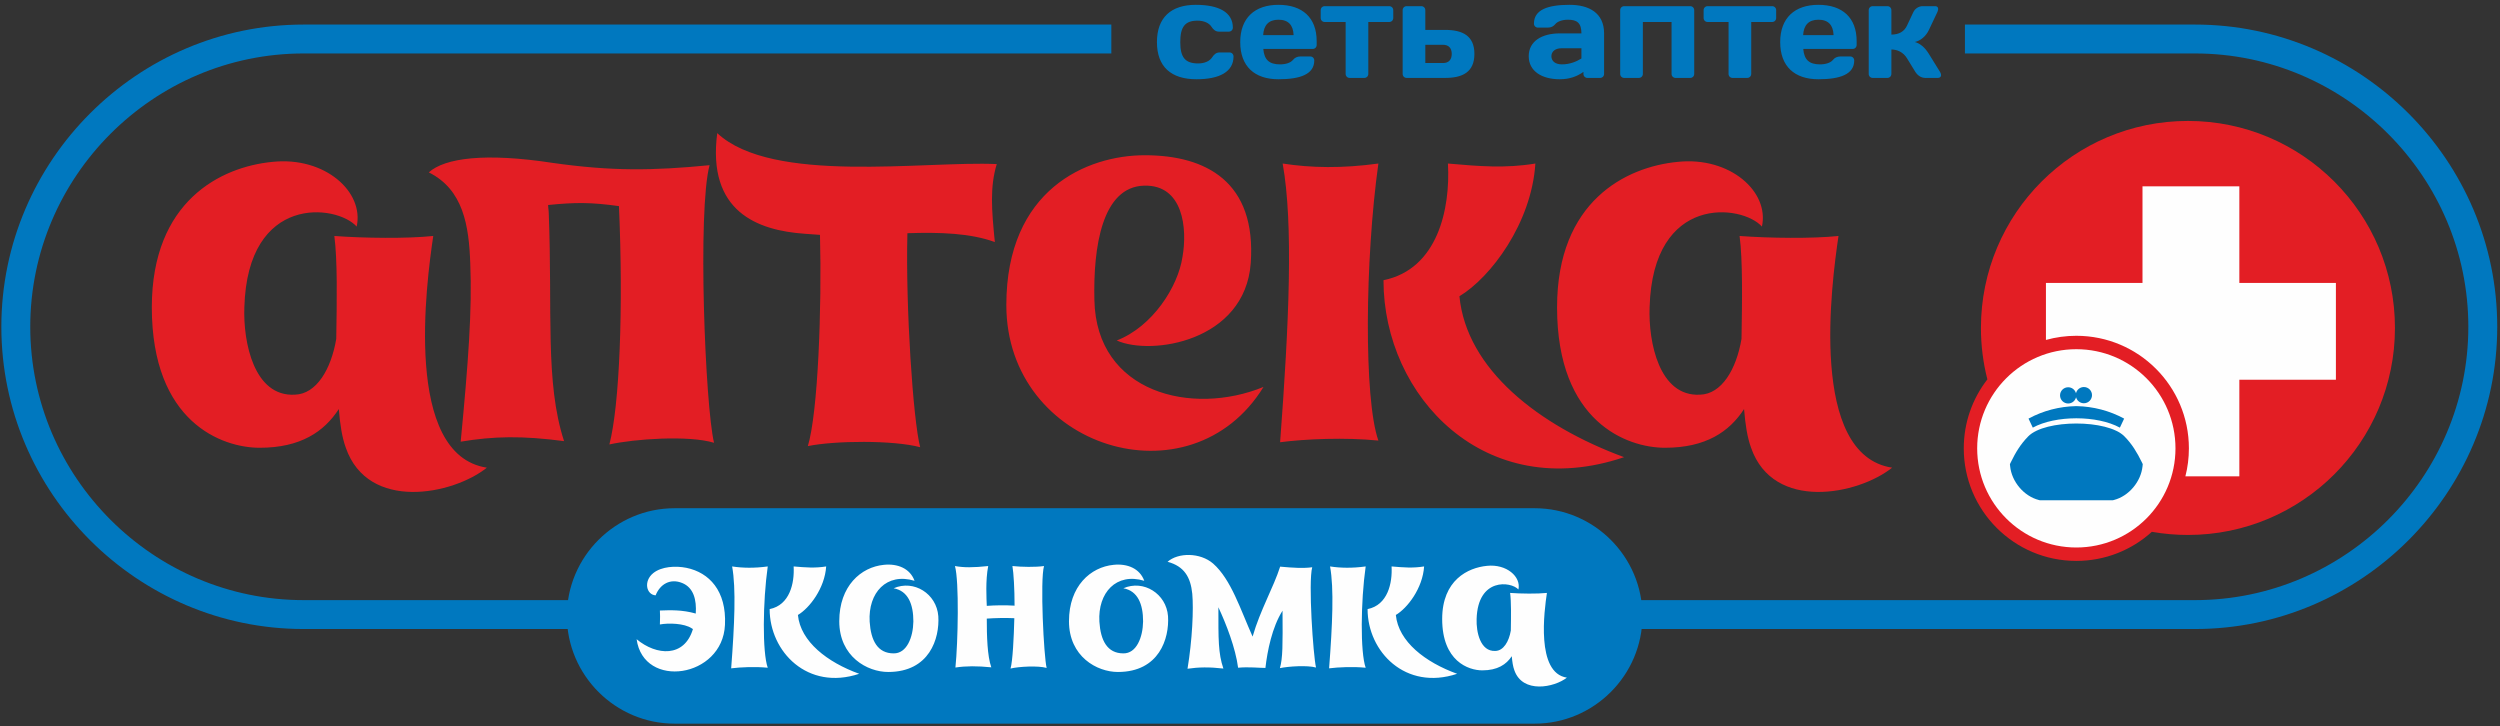
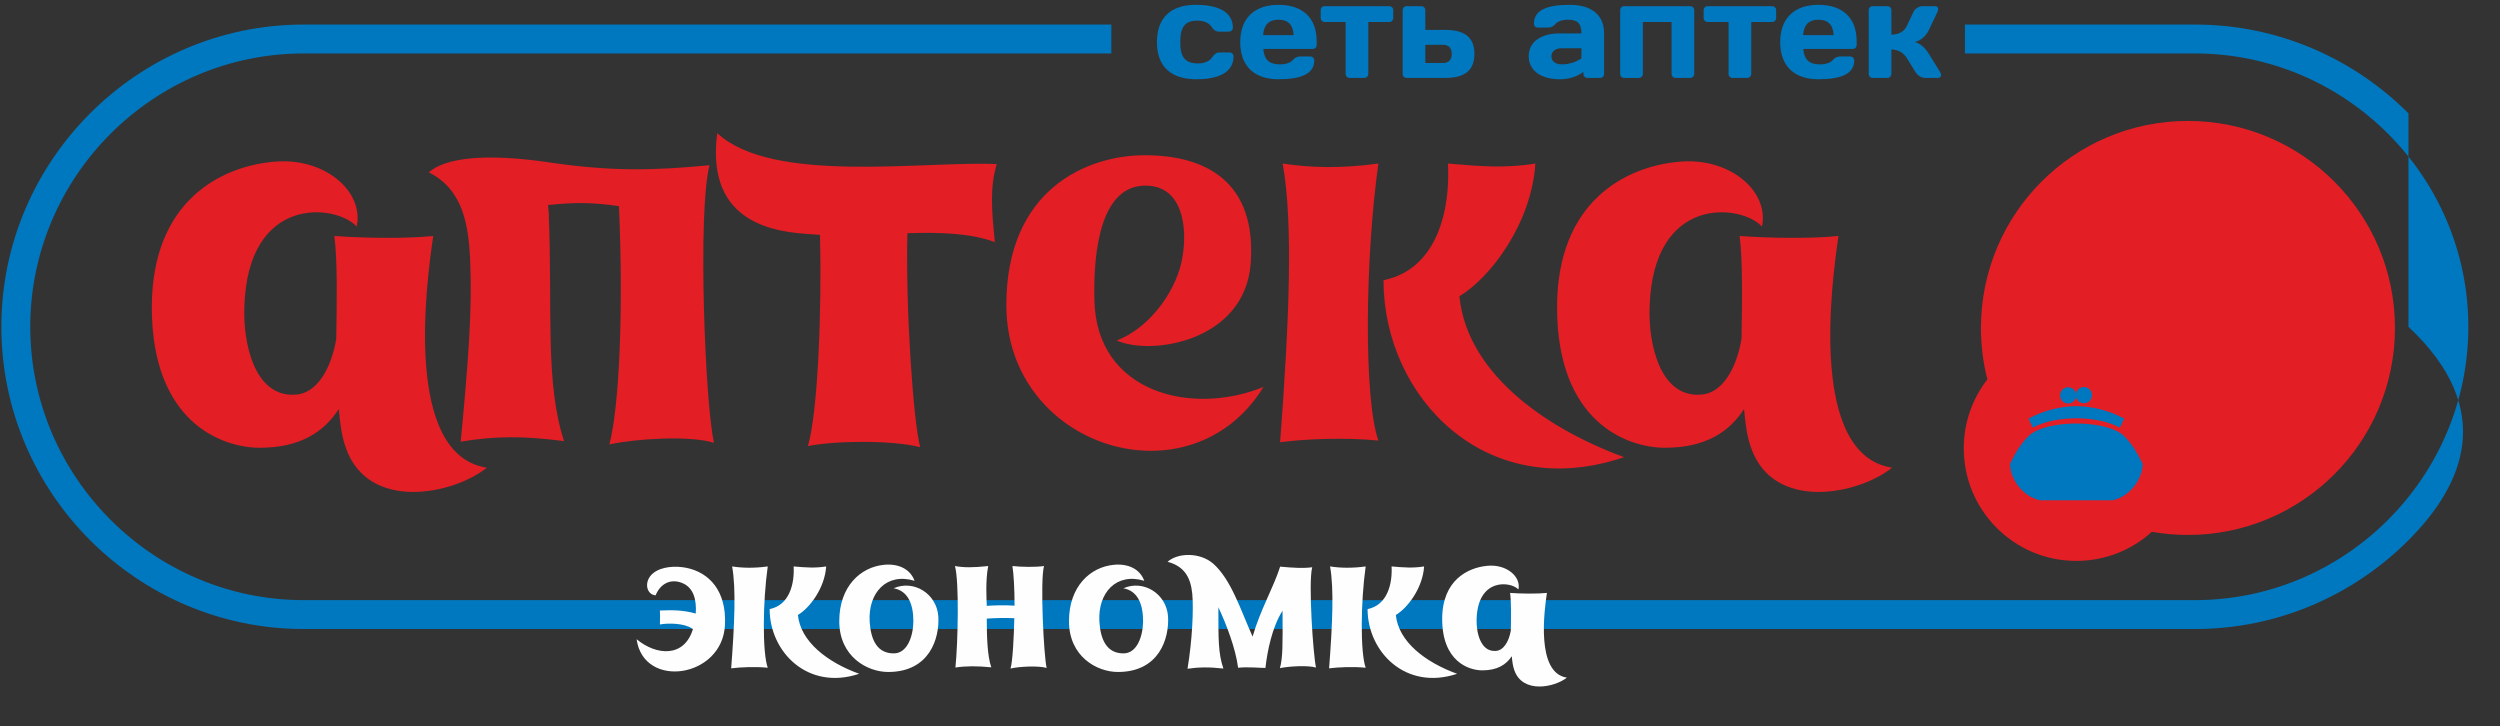
<svg xmlns="http://www.w3.org/2000/svg" width="272" height="79" viewBox="0 0 272 79" fill="none">
  <rect x="0" y="0" width="272" height="79" fill="#333333" stroke="none" />
-   <path d="M33.03 2.672H120.913V5.816H33.03C24.853 5.816 17.419 9.163 12.028 14.553C6.638 19.943 3.292 27.378 3.292 35.554V35.555C3.292 43.731 6.638 51.166 12.028 56.556C17.419 61.946 24.854 65.293 33.03 65.293H238.817C246.992 65.293 254.427 61.946 259.818 56.556C265.208 51.165 268.555 43.73 268.555 35.555V35.554C268.555 27.378 265.208 19.943 259.818 14.553C254.427 9.163 246.993 5.816 238.817 5.816H213.784V2.672H238.817C247.861 2.672 256.082 6.371 262.041 12.33C268 18.289 271.699 26.511 271.699 35.554V35.555C271.699 44.598 268 52.82 262.041 58.779C256.082 64.738 247.86 68.437 238.817 68.437H33.03C23.986 68.437 15.764 64.738 9.806 58.779C3.847 52.821 0.147 44.599 0.147 35.555V35.554C0.147 26.511 3.847 18.288 9.806 12.33C15.765 6.371 23.986 2.672 33.03 2.672Z" fill="#0078BF" />
+   <path d="M33.03 2.672H120.913V5.816H33.03C24.853 5.816 17.419 9.163 12.028 14.553C6.638 19.943 3.292 27.378 3.292 35.554V35.555C3.292 43.731 6.638 51.166 12.028 56.556C17.419 61.946 24.854 65.293 33.03 65.293H238.817C246.992 65.293 254.427 61.946 259.818 56.556C265.208 51.165 268.555 43.73 268.555 35.555V35.554C268.555 27.378 265.208 19.943 259.818 14.553C254.427 9.163 246.993 5.816 238.817 5.816H213.784V2.672H238.817C247.861 2.672 256.082 6.371 262.041 12.33V35.555C271.699 44.598 268 52.82 262.041 58.779C256.082 64.738 247.86 68.437 238.817 68.437H33.03C23.986 68.437 15.764 64.738 9.806 58.779C3.847 52.821 0.147 44.599 0.147 35.555V35.554C0.147 26.511 3.847 18.288 9.806 12.33C15.765 6.371 23.986 2.672 33.03 2.672Z" fill="#0078BF" />
  <path d="M238.048 13.158C244.268 13.158 249.898 15.679 253.974 19.755C258.05 23.83 260.571 29.461 260.571 35.68C260.571 41.9 258.05 47.53 253.974 51.606C249.898 55.682 244.268 58.203 238.048 58.203C236.709 58.203 235.397 58.086 234.121 57.862C231.949 59.828 229.067 61.027 225.905 61.027C222.523 61.027 219.461 59.656 217.245 57.44C215.029 55.224 213.658 52.162 213.658 48.781C213.658 45.953 214.617 43.349 216.226 41.276C215.769 39.487 215.526 37.612 215.526 35.68C215.526 29.461 218.047 23.83 222.122 19.755C226.198 15.679 231.829 13.158 238.048 13.158Z" fill="#E31E24" />
-   <path fill-rule="evenodd" clip-rule="evenodd" d="M233.103 20.274H243.64V30.78H254.146V41.316H243.64V51.823H237.771C238.019 50.85 238.152 49.831 238.152 48.781C238.152 45.399 236.781 42.337 234.565 40.121C232.349 37.905 229.287 36.534 225.905 36.534C224.759 36.534 223.65 36.692 222.598 36.986V30.78H233.103V20.274Z" stroke="#E31E24" stroke-width="3.521" stroke-miterlimit="22.926" stroke-linecap="round" stroke-linejoin="round" />
-   <path fill-rule="evenodd" clip-rule="evenodd" d="M233.103 20.274H243.64V30.78H254.146V41.316H243.64V51.823H237.771C238.019 50.85 238.152 49.831 238.152 48.781C238.152 45.399 236.781 42.337 234.565 40.121C232.349 37.905 229.287 36.534 225.905 36.534C224.759 36.534 223.65 36.692 222.598 36.986V30.78H233.103V20.274Z" fill="#FEFEFE" />
  <path d="M47.138 25.674C44.291 25.975 39.569 25.914 36.376 25.674C36.723 28.321 36.653 32.593 36.584 36.864C36.028 40.173 34.431 42.881 32.071 42.941C27.627 43.182 26.447 37.225 26.585 33.435C26.933 21.041 36.653 22.244 38.806 24.651C39.639 20.861 35.334 17.01 29.64 17.612C24.017 18.153 16.518 21.884 16.518 33.435C16.518 45.949 24.155 48.717 28.252 48.717C32.696 48.717 35.265 46.972 36.862 44.505C37 46.19 37.209 47.574 37.625 48.717C40.056 55.696 49.29 53.831 52.97 50.883C43.874 49.499 46.374 30.848 47.138 25.674ZM77.202 17.973C71.023 18.575 66.579 18.635 60.191 17.732C52.762 16.589 48.387 17.191 46.652 18.755C50.401 20.62 51.026 24.531 51.165 28.682C51.373 33.736 50.956 39.391 50.123 48.055C53.734 47.453 56.789 47.393 61.371 47.995C59.288 41.617 60.122 33.796 59.705 23.207C59.705 22.906 59.636 22.605 59.636 22.305C62.621 22.004 64.288 22.004 67.343 22.425C67.829 33.555 67.412 44.084 66.301 48.356C69.009 47.754 74.911 47.333 77.688 48.175C76.716 44.144 75.883 22.846 77.202 17.973ZM108.447 17.852C100.532 17.491 84.007 20.079 78.035 14.483C76.924 23.027 82.41 25.072 87.548 25.433C88.103 25.493 88.659 25.493 89.214 25.553C89.422 33.435 89.006 44.866 87.895 48.536C90.811 47.934 97.199 47.874 100.115 48.657C99.351 45.769 98.518 33.375 98.726 25.373C102.337 25.253 105.6 25.373 108.239 26.336C107.892 22.846 107.683 20.379 108.447 17.852ZM121.501 37.045C125.25 38.729 135.457 37.165 136.081 28.622C136.706 19.778 131.221 16.89 124.556 16.89C118.237 16.89 109.489 20.62 109.489 33.194C109.489 48.777 129.555 54.974 137.47 42.099C129.694 45.287 119.279 42.761 119.07 32.653C118.932 26.877 119.904 20.319 124.486 20.199C128.722 20.079 129.208 24.831 128.652 27.96C128.166 31.209 125.389 35.541 121.501 37.045ZM149.968 17.792C146.01 18.334 142.678 18.274 139.553 17.792C140.734 24.35 140.248 35.18 139.276 48.115C142.053 47.754 146.358 47.574 149.968 47.935C148.371 43.422 148.51 28.201 149.968 17.792ZM167.049 17.792C163.785 18.334 160.939 18.093 157.536 17.792C157.814 22.726 156.425 29.284 150.524 30.487C150.524 43.182 161.633 54.853 176.7 49.74C167.396 46.31 159.55 40.173 158.786 32.232C162.188 30.186 166.632 24.29 167.049 17.792ZM200.029 25.674C197.183 25.975 192.461 25.914 189.267 25.674C189.614 28.321 189.545 32.593 189.476 36.864C188.92 40.173 187.323 42.881 184.962 42.941C180.519 43.182 179.338 37.225 179.477 33.435C179.824 21.041 189.545 22.244 191.697 24.651C192.531 20.861 188.226 17.01 182.532 17.612C176.908 18.153 169.409 21.884 169.409 33.435C169.409 45.949 177.047 48.717 181.144 48.717C185.587 48.717 188.156 46.972 189.753 44.505C189.892 46.19 190.101 47.574 190.517 48.717C192.947 55.696 202.182 53.831 205.862 50.883C196.766 49.499 199.266 30.848 200.029 25.674Z" fill="#E31E24" />
  <path d="M130.282 2.247C131.026 2.247 131.566 2.524 131.814 2.918C132.018 3.239 132.266 3.443 132.631 3.443H133.696C133.945 3.443 134.134 3.254 134.134 3.005C134.134 1.342 132.617 0.525 130.107 0.525C127.422 0.525 125.875 1.896 125.875 4.581C125.875 7.252 127.407 8.623 130.18 8.623C132.689 8.623 134.207 7.806 134.207 6.143C134.207 5.895 134.017 5.705 133.769 5.705H132.704C132.339 5.705 132.091 5.909 131.887 6.23C131.639 6.624 131.099 6.902 130.355 6.902C128.896 6.902 128.414 6.187 128.414 4.581C128.414 2.962 128.896 2.247 130.282 2.247ZM142.817 5.326C143.065 5.326 143.254 5.136 143.254 4.888V4.479C143.254 1.911 141.693 0.525 139.095 0.525C136.513 0.525 134.937 1.955 134.937 4.581C134.937 7.223 136.498 8.623 139.095 8.623C141.43 8.623 142.992 8.098 142.992 6.58C142.992 6.332 142.802 6.143 142.554 6.143H141.489C141.124 6.143 140.861 6.289 140.671 6.522C140.423 6.829 139.884 7.004 139.271 7.004C138.074 7.004 137.549 6.493 137.447 5.326H142.817ZM139.095 2.145C140.175 2.145 140.701 2.728 140.744 3.823H137.432C137.49 2.728 138.045 2.145 139.095 2.145ZM144.13 0.671C143.882 0.671 143.692 0.86 143.692 1.108V1.955C143.692 2.203 143.882 2.393 144.13 2.393H146.406V8.04C146.406 8.288 146.596 8.478 146.844 8.478H148.435C148.683 8.478 148.872 8.288 148.872 8.04V2.393H151.149C151.397 2.393 151.586 2.203 151.586 1.955V1.108C151.586 0.86 151.397 0.671 151.149 0.671H144.13ZM155.074 3.254V1.108C155.074 0.86 154.884 0.671 154.636 0.671H153.046C152.798 0.671 152.608 0.86 152.608 1.108V8.04C152.608 8.288 152.798 8.478 153.046 8.478H157.234C159.116 8.478 160.415 7.85 160.415 5.865C160.415 3.881 159.116 3.254 157.234 3.254H155.074ZM157.015 4.873C157.598 4.873 157.949 5.223 157.949 5.865C157.949 6.508 157.598 6.858 157.015 6.858H155.074V4.873H157.015ZM169.944 7.004C169.185 7.004 168.791 6.624 168.791 6.114C168.791 5.632 169.185 5.253 169.871 5.253H172.059V6.362C171.549 6.683 170.819 7.004 169.944 7.004ZM170.6 2.145C171.578 2.145 172.059 2.495 172.059 3.633H169.695C167.784 3.633 166.325 4.465 166.325 6.114C166.325 7.763 167.784 8.623 169.695 8.623C170.819 8.623 171.622 8.288 172.278 7.821V8.04C172.278 8.288 172.468 8.478 172.716 8.478H174.088C174.336 8.478 174.525 8.288 174.525 8.04V3.633C174.525 1.4 172.877 0.525 170.775 0.525C168.411 0.525 166.894 1.05 166.894 2.568C166.894 2.816 167.083 3.005 167.331 3.005H168.397C168.762 3.005 169.024 2.86 169.214 2.626C169.462 2.32 170.002 2.145 170.6 2.145ZM184.331 1.108C184.331 0.86 184.142 0.671 183.894 0.671H176.714C176.466 0.671 176.276 0.86 176.276 1.108V8.04C176.276 8.288 176.466 8.478 176.714 8.478H178.305C178.553 8.478 178.743 8.288 178.743 8.04V2.393H181.865V8.04C181.865 8.288 182.055 8.478 182.303 8.478H183.894C184.142 8.478 184.331 8.288 184.331 8.04V1.108ZM185.791 0.671C185.543 0.671 185.353 0.86 185.353 1.108V1.955C185.353 2.203 185.543 2.393 185.791 2.393H188.067V8.04C188.067 8.288 188.257 8.478 188.505 8.478H190.095C190.343 8.478 190.533 8.288 190.533 8.04V2.393H192.809C193.058 2.393 193.247 2.203 193.247 1.955V1.108C193.247 0.86 193.058 0.671 192.809 0.671H185.791ZM201.565 5.326C201.813 5.326 202.003 5.136 202.003 4.888V4.479C202.003 1.911 200.441 0.525 197.844 0.525C195.261 0.525 193.685 1.955 193.685 4.581C193.685 7.223 195.246 8.623 197.844 8.623C200.179 8.623 201.74 8.098 201.74 6.58C201.74 6.332 201.55 6.143 201.302 6.143H200.237C199.872 6.143 199.609 6.289 199.42 6.522C199.172 6.829 198.632 7.004 198.019 7.004C196.822 7.004 196.297 6.493 196.195 5.326H201.565ZM197.844 2.145C198.924 2.145 199.449 2.728 199.493 3.823H196.18C196.239 2.728 196.793 2.145 197.844 2.145ZM210.772 1.342C210.948 0.962 210.904 0.671 210.524 0.671H209.182C208.759 0.671 208.35 0.933 208.161 1.342L207.475 2.801C207.183 3.414 206.628 3.764 205.782 3.764V1.108C205.782 0.86 205.592 0.671 205.344 0.671H203.754C203.506 0.671 203.316 0.86 203.316 1.108V8.04C203.316 8.288 203.506 8.478 203.754 8.478H205.344C205.592 8.478 205.782 8.288 205.782 8.04V5.384C206.439 5.384 207.081 5.69 207.475 6.332L208.379 7.806C208.613 8.186 209.007 8.478 209.474 8.478H210.816C211.196 8.478 211.298 8.186 211.064 7.806L209.853 5.851C209.416 5.151 208.934 4.742 208.336 4.567C208.963 4.436 209.547 3.925 209.853 3.283L210.772 1.342Z" fill="#0078BF" />
-   <path d="M233.533 41.153C231.581 39.201 228.883 37.993 225.905 37.993C222.926 37.993 220.229 39.201 218.277 41.153C216.325 43.105 215.117 45.802 215.117 48.781C215.117 51.759 216.325 54.456 218.277 56.408C220.229 58.361 222.926 59.568 225.905 59.568C228.883 59.568 231.581 58.361 233.533 56.408C235.485 54.456 236.692 51.759 236.692 48.781C236.692 45.802 235.485 43.105 233.533 41.153Z" fill="#FEFEFE" />
  <path d="M220.702 45.544C222.3 44.677 224.078 44.224 225.865 44.187V44.185L225.905 44.186L225.944 44.185V44.187C227.732 44.224 229.509 44.677 231.107 45.544L230.643 46.526C229.394 45.849 227.672 45.515 225.944 45.51H225.865C224.138 45.515 222.415 45.849 221.167 46.526L220.702 45.544ZM221.92 54.426L221.819 54.4C220.191 53.983 218.868 52.395 218.702 50.726L218.679 50.497L218.778 50.293C219.293 49.233 219.842 48.32 220.674 47.474C222.505 45.613 229.304 45.613 231.135 47.474C231.968 48.32 232.516 49.233 233.032 50.293L233.131 50.497L233.108 50.726C232.941 52.395 231.618 53.983 229.991 54.4L229.889 54.426H221.92ZM226.727 42.108C227.215 42.108 227.61 42.503 227.61 42.991C227.61 43.479 227.215 43.874 226.727 43.874C226.32 43.874 225.977 43.598 225.875 43.223C225.782 43.611 225.432 43.9 225.016 43.9C224.528 43.9 224.132 43.505 224.132 43.017C224.132 42.529 224.528 42.134 225.016 42.134C225.423 42.134 225.766 42.41 225.868 42.785C225.961 42.397 226.31 42.108 226.727 42.108Z" fill="#0078BF" />
-   <path fill-rule="evenodd" clip-rule="evenodd" d="M73.395 55.295H166.978C173.424 55.295 178.697 60.569 178.697 67.014V67.014C178.697 73.459 173.423 78.732 166.978 78.732H73.395C66.951 78.732 61.677 73.459 61.677 67.014V67.014C61.677 60.568 66.95 55.295 73.395 55.295Z" fill="#0078BF" />
  <path d="M74.691 61.782C73.502 61.541 71.977 61.629 71.073 62.354C69.987 63.234 70.323 64.708 71.331 64.774C71.822 63.542 72.933 62.904 74.225 63.432C75.466 63.938 75.802 65.258 75.698 66.754C74.225 66.336 72.959 66.38 71.796 66.424C71.822 66.798 71.822 67.238 71.796 67.942C72.726 67.766 74.432 67.81 75.259 68.36C75.311 68.382 75.362 68.426 75.388 68.448C74.458 71.549 71.435 71.351 69.264 69.547C70.013 75.025 78.618 73.771 78.877 67.986C79.058 64.268 77.146 62.289 74.691 61.782ZM83.531 61.629C82.058 61.827 80.817 61.805 79.655 61.629C80.094 64.026 79.913 67.986 79.551 72.715C80.585 72.583 82.187 72.517 83.531 72.649C82.936 70.999 82.988 65.434 83.531 61.629ZM89.888 61.629C88.673 61.827 87.614 61.739 86.348 61.629C86.451 63.432 85.934 65.83 83.738 66.27C83.738 70.911 87.872 75.179 93.48 73.309C90.017 72.055 87.097 69.811 86.813 66.908C88.079 66.16 89.733 64.004 89.888 61.629ZM99.503 63.191C99.013 61.849 97.669 61.299 96.17 61.453C93.663 61.695 91.312 63.763 91.312 67.59C91.312 71.439 94.361 73.111 96.635 73.111C101.132 73.111 102.243 69.459 102.088 67.04C101.907 64.598 99.426 63.037 97.229 64.004C98.806 64.29 99.374 65.742 99.374 67.612C99.348 69.35 98.651 71.109 97.229 71.087C95.472 71.087 94.749 69.679 94.619 67.634C94.438 64.488 96.454 62.267 99.503 63.191ZM113.589 61.585C112.685 61.717 111.16 61.695 110.152 61.585C110.282 62.355 110.385 64.048 110.385 65.896C109.326 65.83 108.292 65.852 107.362 65.918C107.336 65.17 107.207 63.169 107.517 61.585C105.889 61.761 104.855 61.761 103.899 61.585C104.364 63.234 104.235 69.877 103.95 72.627C105.113 72.451 106.302 72.451 107.853 72.605C107.413 71.351 107.362 69.174 107.362 67.304C108.318 67.238 109.377 67.216 110.359 67.26C110.308 69.371 110.178 71.945 109.946 72.737C110.85 72.517 112.969 72.407 113.874 72.671C113.564 71.395 113.15 63.147 113.589 61.585ZM124.497 63.191C124.006 61.849 122.662 61.299 121.163 61.453C118.657 61.695 116.305 63.763 116.305 67.59C116.305 71.439 119.354 73.111 121.628 73.111C126.125 73.111 127.236 69.459 127.081 67.04C126.9 64.598 124.419 63.037 122.223 64.004C123.799 64.29 124.368 65.742 124.368 67.612C124.342 69.35 123.644 71.109 122.223 71.087C120.465 71.087 119.742 69.679 119.613 67.634C119.432 64.488 121.448 62.267 124.497 63.191ZM142.769 61.717C141.813 61.849 140.728 61.783 139.28 61.651C138.557 63.916 137.11 66.38 136.283 69.261C134.965 66.336 133.957 63.059 131.993 61.321C130.572 60.089 128.169 60.111 127.031 61.123C128.84 61.606 129.538 62.794 129.719 64.598C129.874 66.27 129.719 69.635 129.202 72.759C130.417 72.583 131.528 72.561 133.104 72.737C132.536 71.065 132.561 69.547 132.561 66.072C133.414 67.898 134.422 70.493 134.706 72.649C135.843 72.539 137.007 72.671 137.678 72.671C137.885 70.845 138.402 68.228 139.539 66.446C139.565 70.207 139.565 71.593 139.255 72.693C140.185 72.495 142.252 72.363 143.183 72.627C142.873 71.285 142.33 63.345 142.769 61.717ZM148.586 61.629C147.113 61.827 145.873 61.805 144.71 61.629C145.149 64.026 144.968 67.986 144.606 72.715C145.64 72.583 147.242 72.517 148.586 72.649C147.991 70.999 148.043 65.434 148.586 61.629ZM154.943 61.629C153.728 61.827 152.669 61.739 151.403 61.629C151.506 63.432 150.989 65.83 148.793 66.27C148.793 70.911 152.927 75.179 158.535 73.309C155.072 72.055 152.152 69.811 151.868 66.908C153.134 66.16 154.788 64.004 154.943 61.629ZM168.305 64.51C167.246 64.62 165.489 64.598 164.3 64.51C164.429 65.478 164.403 67.04 164.378 68.602C164.171 69.811 163.576 70.801 162.698 70.823C161.044 70.911 160.605 68.734 160.656 67.348C160.786 62.816 164.403 63.256 165.204 64.136C165.514 62.751 163.912 61.343 161.793 61.563C159.7 61.761 156.909 63.124 156.909 67.348C156.909 71.923 159.752 72.935 161.277 72.935C162.93 72.935 163.887 72.297 164.481 71.395C164.533 72.011 164.61 72.517 164.765 72.935C165.669 75.487 169.106 74.805 170.476 73.727C167.091 73.221 168.021 66.402 168.305 64.51Z" fill="#FEFEFE" />
</svg>